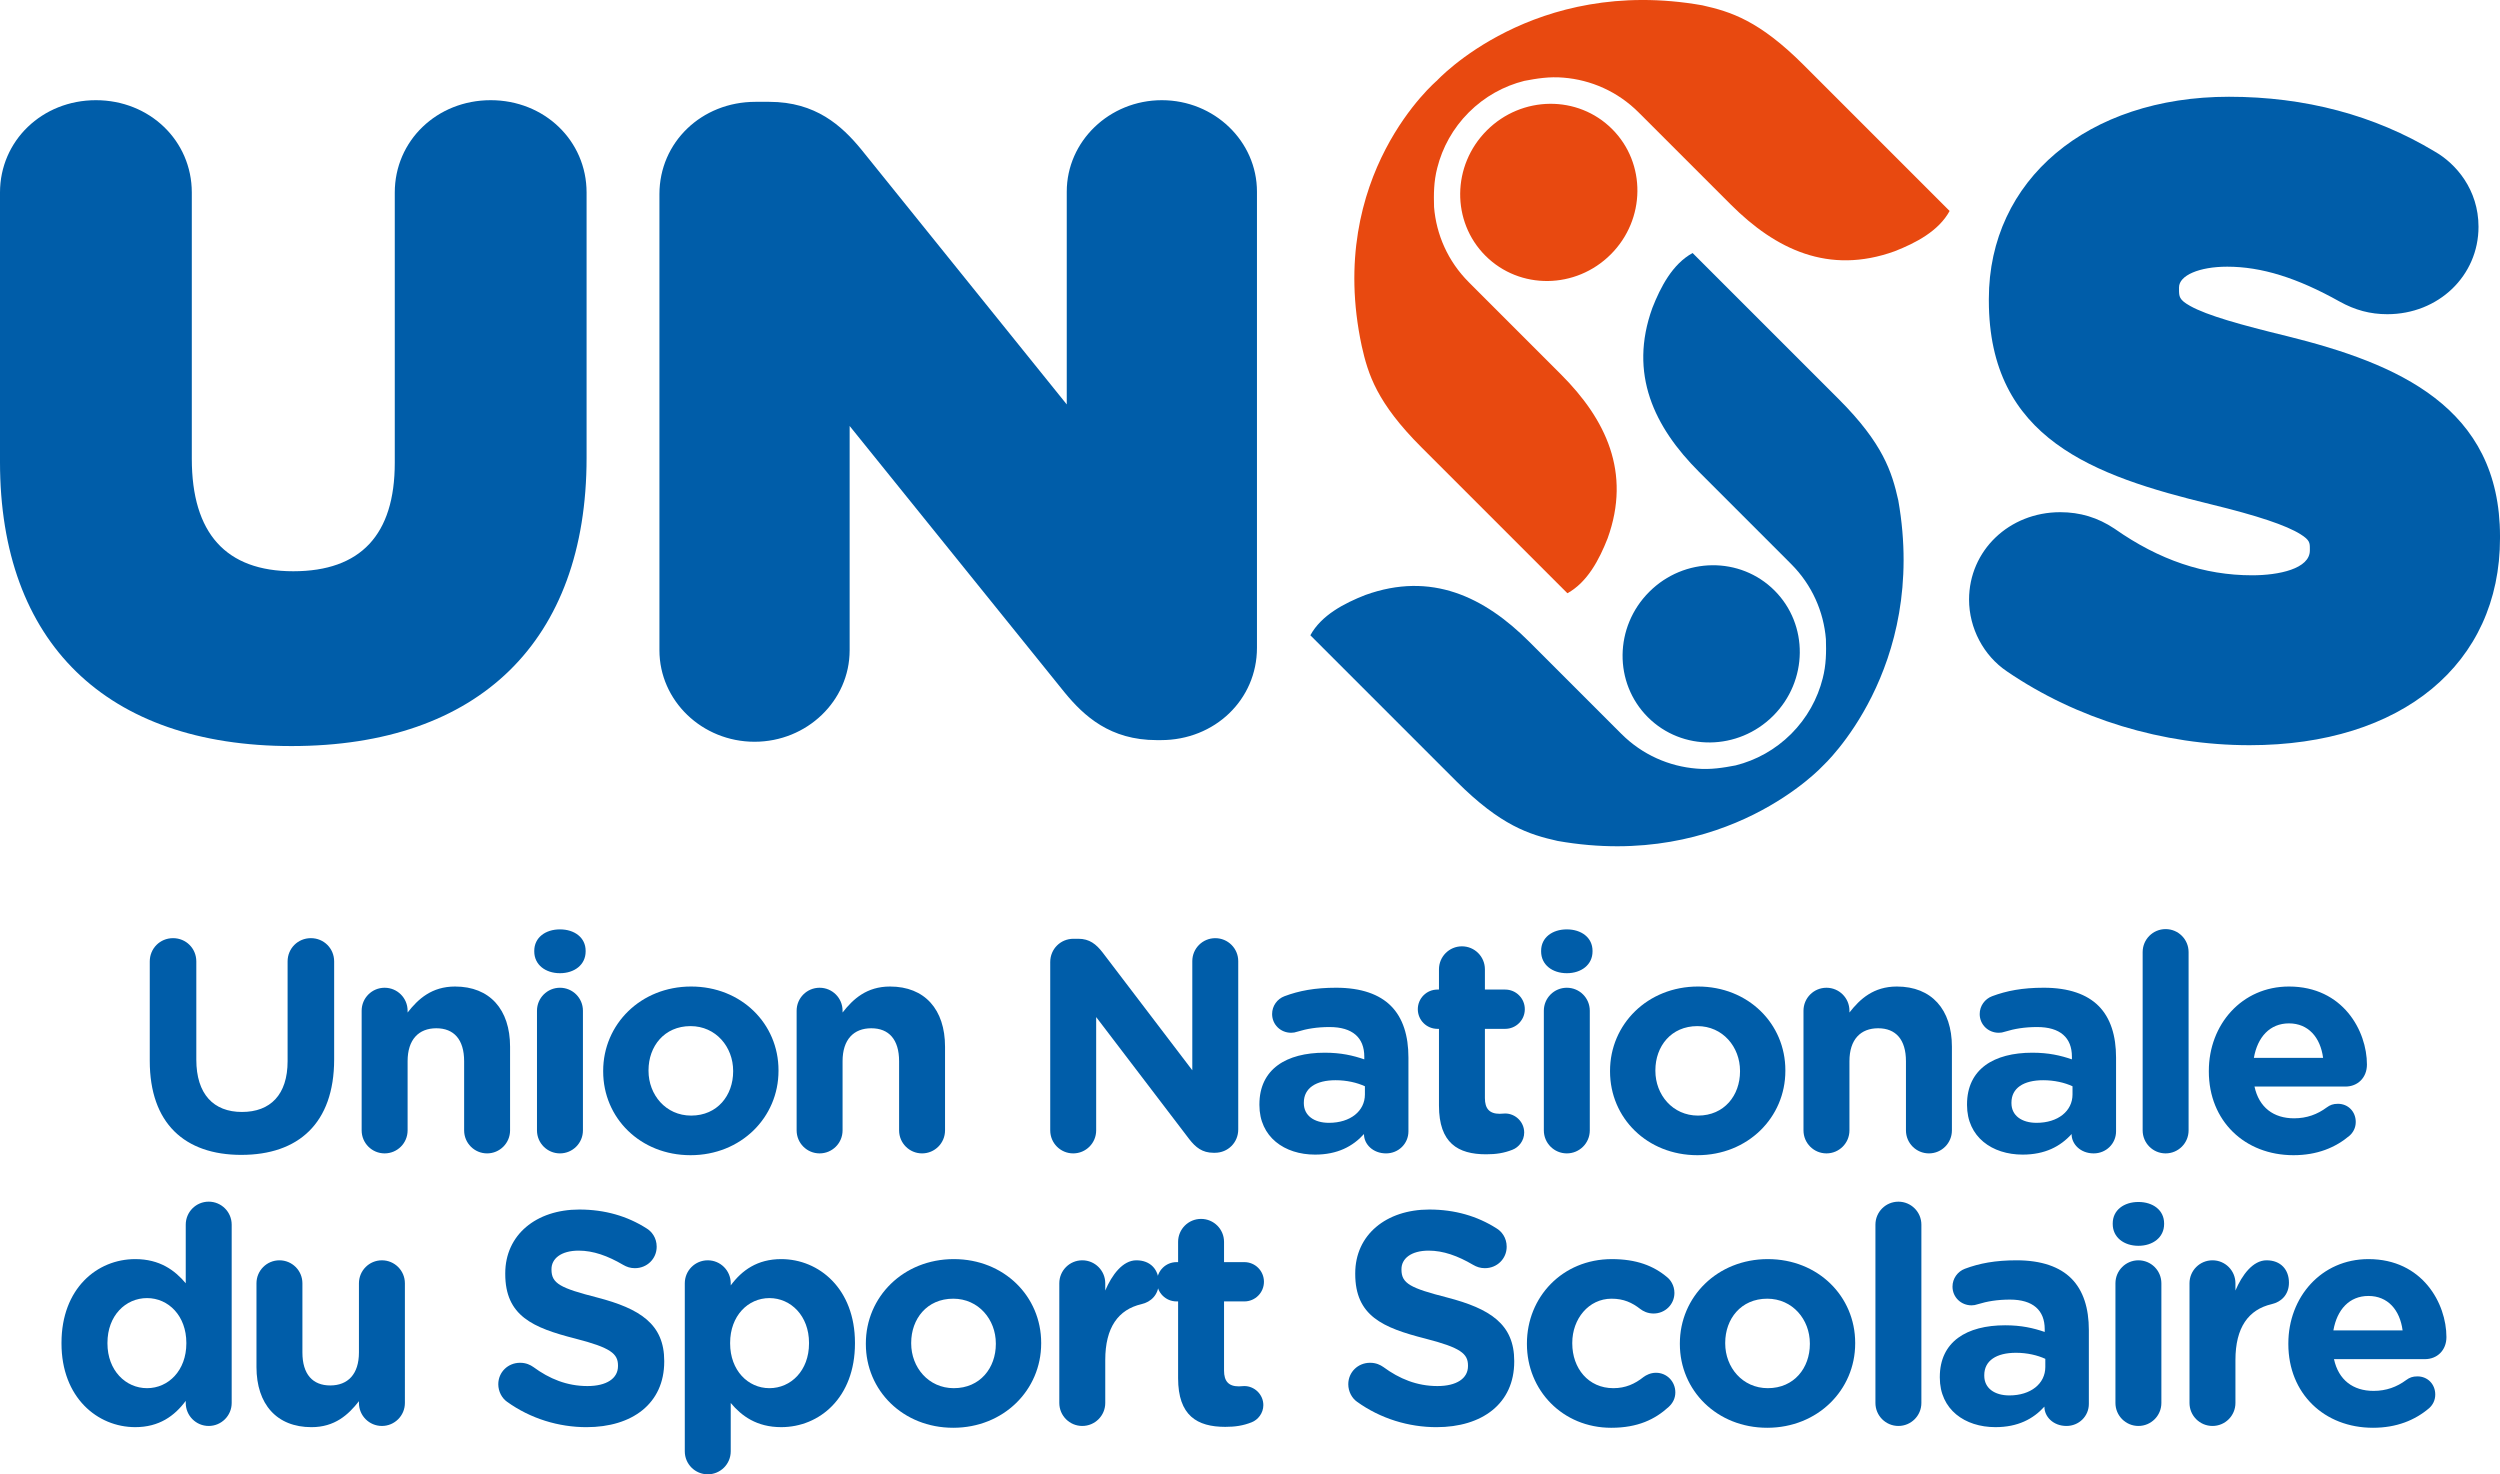
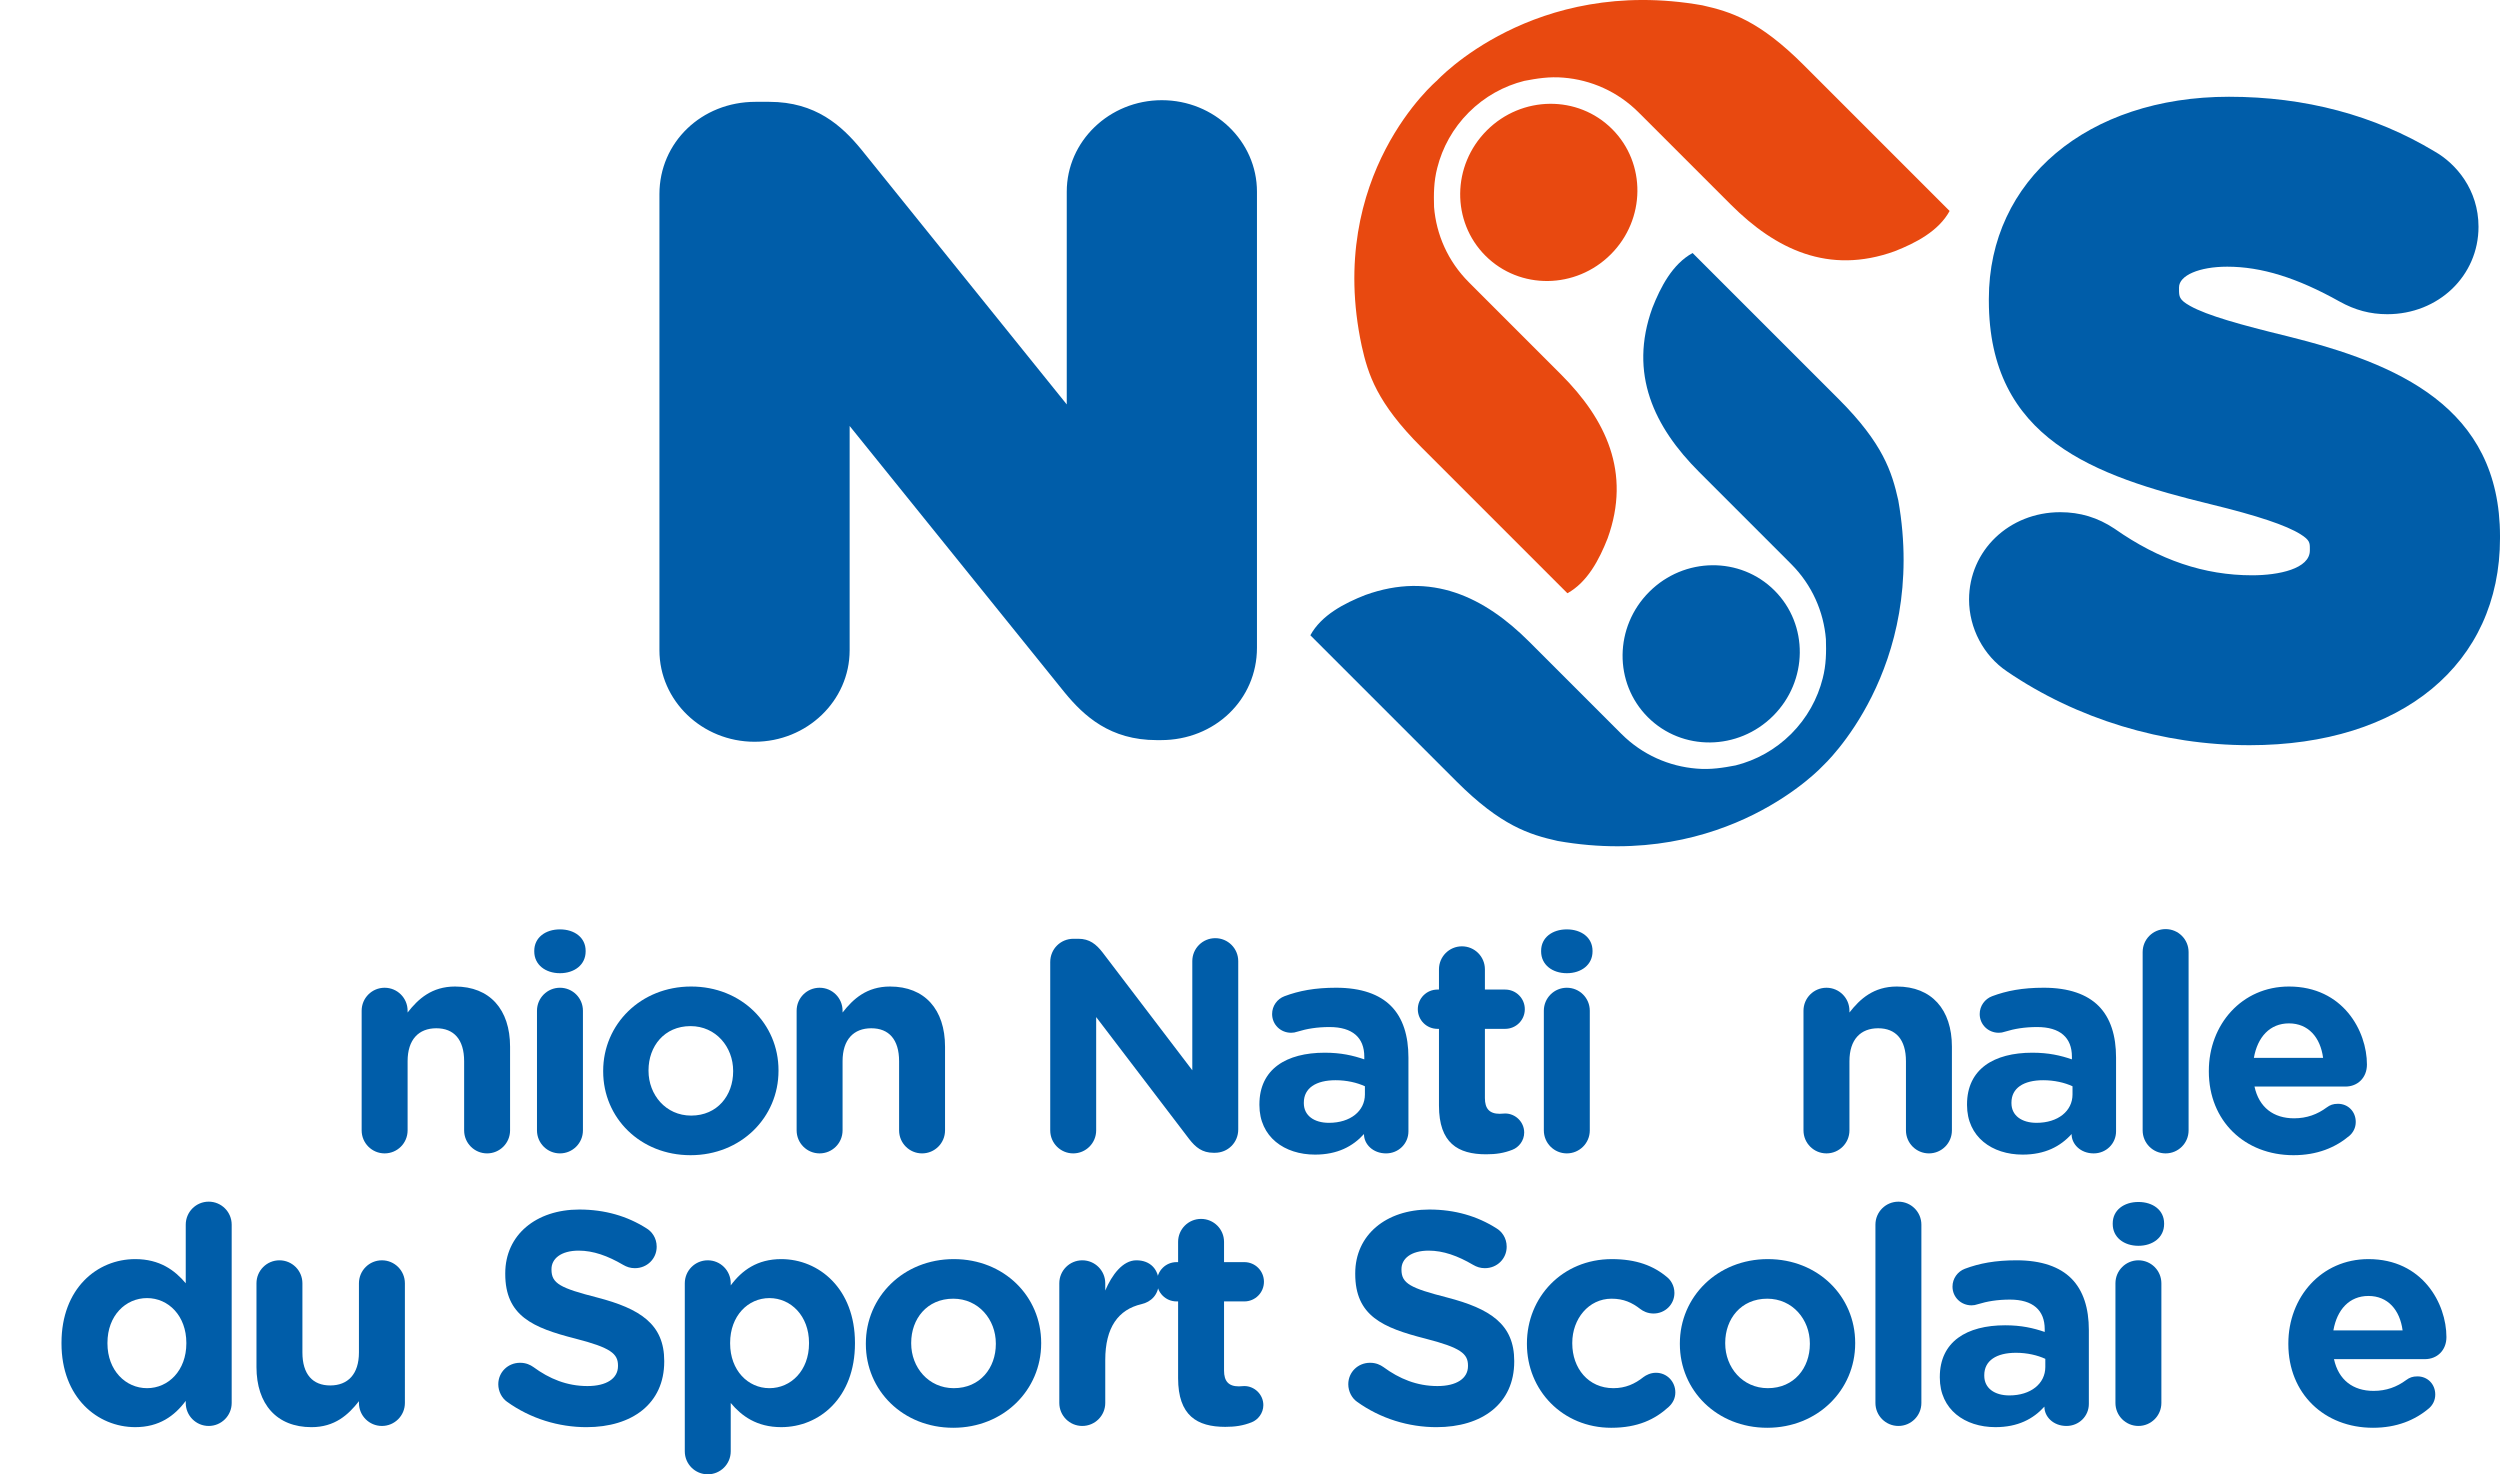
<svg xmlns="http://www.w3.org/2000/svg" xmlns:ns1="http://sodipodi.sourceforge.net/DTD/sodipodi-0.dtd" xmlns:ns2="http://www.inkscape.org/namespaces/inkscape" version="1.1" id="svg1" width="700" height="412.793" viewBox="0 0 700 412.793" ns1:docname="Logo UNSS - 2017.svg" ns2:version="1.4 (e7c3feb1, 2024-10-09)">
  <ns1:namedview id="namedview1" pagecolor="#ffffff" bordercolor="#000000" borderopacity="0.25" ns2:showpageshadow="2" ns2:pageopacity="0.0" ns2:pagecheckerboard="0" ns2:deskcolor="#d1d1d1" ns2:zoom="0.58052758" ns2:cx="282.50165" ns2:cy="181.73125" ns2:window-width="1440" ns2:window-height="750" ns2:window-x="0" ns2:window-y="25" ns2:window-maximized="0" ns2:current-layer="g1">
    <ns2:page x="0" y="0" ns2:label="1" id="page1" width="700" height="412.793" margin="0" bleed="0" />
  </ns1:namedview>
  <g id="g1" ns2:groupmode="layer" ns2:label="1" transform="translate(-432.631,-506.801)">
    <g id="g24">
      <path style="fill:#e84910;fill-opacity:1;fill-rule:nonzero;stroke:none;stroke-width:1.333" d="m 883.646,578.027 c 9.793,-9.793 9.965,-25.502 0.381,-35.086 -9.58,-9.58 -25.289,-9.412 -35.086,0.381 -9.797,9.797 -9.961,25.506 -0.385,35.086 9.589,9.585 25.298,9.412 35.091,-0.381" id="path7" />
      <path style="fill:#e84910;fill-opacity:1;fill-rule:nonzero;stroke:none;stroke-width:1.333" d="m 894.318,541.144 22.922,22.922 c 12.567,12.567 27.431,19.753 45.901,13.085 5.894,-2.314 12.302,-5.633 15.382,-11.275 l -40.87,-40.874 c -12.483,-12.479 -20.413,-14.921 -28.36,-16.709 -47.313,-8.35 -74.31,21.072 -74.31,21.072 0,0 -31.334,26.409 -21.072,74.306 1.783,7.947 4.23,15.882 16.709,28.36 l 40.879,40.879 c 5.638,-3.084 8.956,-9.496 11.271,-15.386 6.664,-18.466 -0.518,-33.338 -13.085,-45.906 l -22.922,-22.922 c -0.513,-0.513 -2.429,-2.434 -2.872,-2.881 -5.868,-5.868 -9.107,-13.364 -9.726,-21.037 -0.106,-3.598 -0.093,-7.151 0.898,-10.965 1.434,-5.695 4.376,-11.089 8.828,-15.541 4.456,-4.452 9.846,-7.394 15.545,-8.824 3.447,-0.659 7.014,-1.252 10.965,-0.903 7.669,0.62 15.169,3.859 21.032,9.726 0.447,0.443 2.367,2.354 2.885,2.872" id="path9" />
      <path style="fill:#005da9;fill-opacity:1;fill-rule:nonzero;stroke:none;stroke-width:1.333" d="m 894.411,672.527 c -9.793,9.793 -9.965,25.497 -0.381,35.086 9.58,9.58 25.289,9.412 35.086,-0.381 9.793,-9.797 9.961,-25.506 0.381,-35.086 -9.589,-9.585 -25.294,-9.412 -35.086,0.381" id="path11" />
      <path style="fill:#005da9;fill-opacity:1;fill-rule:nonzero;stroke:none;stroke-width:1.333" d="m 883.739,709.409 -22.922,-22.922 c -12.567,-12.567 -27.431,-19.749 -45.901,-13.085 -5.894,2.314 -12.302,5.638 -15.386,11.275 l 40.874,40.874 c 12.479,12.479 20.413,14.921 28.36,16.713 47.313,8.346 74.31,-21.077 74.31,-21.077 0,0 29.422,-26.993 21.072,-74.306 -1.788,-7.947 -4.235,-15.882 -16.709,-28.36 l -40.879,-40.874 c -5.638,3.08 -8.956,9.492 -11.271,15.382 -6.669,18.47 0.518,33.338 13.085,45.906 l 22.917,22.922 c 0.518,0.518 2.429,2.434 2.876,2.881 5.863,5.868 9.102,13.364 9.722,21.037 0.106,3.598 0.093,7.151 -0.898,10.965 -1.434,5.691 -4.372,11.089 -8.824,15.545 -4.456,4.447 -9.85,7.39 -15.545,8.824 -3.447,0.655 -7.014,1.252 -10.965,0.898 -7.673,-0.62 -15.169,-3.859 -21.037,-9.722 -0.447,-0.447 -2.367,-2.359 -2.881,-2.876" id="path13" />
-       <path style="fill:#005da9;fill-opacity:1;fill-rule:nonzero;stroke:none;stroke-width:1.333" d="m 570.023,534.855 c -15.058,0 -26.856,11.355 -26.856,25.851 v 75.695 c 0,20.138 -9.558,30.352 -28.413,30.352 -18.855,0 -28.418,-10.598 -28.418,-31.498 v -74.549 c 0,-14.497 -11.797,-25.851 -26.851,-25.851 -15.058,0 -26.856,11.355 -26.856,25.851 v 75.465 c 0,50.543 29.759,79.527 81.638,79.527 52.495,0 82.607,-29.405 82.607,-80.673 v -74.319 c 0,-14.497 -11.793,-25.851 -26.851,-25.851" id="path15" />
      <path style="fill:#005da9;fill-opacity:1;fill-rule:nonzero;stroke:none;stroke-width:1.333" d="m 757.951,534.855 c -14.687,0 -26.63,11.492 -26.63,25.617 v 59.57 l -57.561,-71.425 c -5.416,-6.58 -12.709,-13.302 -25.736,-13.302 h -3.881 c -15.072,0 -26.873,11.35 -26.873,25.842 v 127.725 c 0,14.125 11.948,25.612 26.63,25.612 14.682,0 26.63,-11.487 26.63,-25.612 v -62.805 l 60.23,74.66 c 5.412,6.576 12.709,13.297 25.736,13.297 h 1.212 c 15.067,0 26.873,-11.35 26.873,-25.842 V 560.472 c 0,-14.125 -11.948,-25.617 -26.63,-25.617" id="path17" />
      <path style="fill:#005da9;fill-opacity:1;fill-rule:nonzero;stroke:none;stroke-width:1.333" d="m 1072.892,600.893 c -12.766,-3.115 -22.249,-5.744 -27.05,-8.443 -3.089,-1.739 -3.089,-2.606 -3.089,-4.708 v -0.465 c 0,-3.363 5.677,-5.806 13.501,-5.806 9.571,0 19.554,3.098 31.449,9.753 4.363,2.425 8.611,3.553 13.368,3.553 14.324,0 25.541,-10.753 25.541,-24.475 0,-10.399 -6.306,-17.683 -12.248,-21.068 -16.89,-10.178 -36.281,-15.342 -57.628,-15.342 -39.582,0 -67.23,23.276 -67.23,56.601 v 0.456 c 0,38.733 29.405,49.087 62.154,57.052 13.125,3.204 21.112,5.876 25.143,8.408 2.584,1.628 2.584,2.394 2.584,4.058 v 0.456 c 0,5.138 -8.695,6.961 -16.147,6.961 -13.408,0 -25.98,-4.248 -38.436,-12.974 l -0.155,-0.106 c -4.633,-3.084 -9.585,-4.589 -15.147,-4.589 -14.319,0 -25.537,10.753 -25.537,24.475 0,7.996 4.053,15.682 10.585,20.085 19.519,13.342 43.653,20.683 67.969,20.683 42.591,0 70.111,-22.754 70.111,-57.973 v -0.46 c 0,-36.308 -28.697,-48.432 -59.738,-56.132" id="path19" />
    </g>
    <g id="g65">
      <path id="path28" style="fill:#005da9;fill-opacity:1;fill-rule:nonzero;stroke:none;stroke-width:0.301" d="M 368.211 251.968 C 365.017 251.968 362.645 249.577 362.645 246.632 L 362.645 246.594 C 362.645 243.648 364.998 241.295 368.172 241.295 C 371.367 241.295 373.739 243.687 373.739 246.632 L 373.739 246.67 C 373.739 249.616 371.386 251.968 368.211 251.968 z M 368.172 249.463 C 369.779 249.463 370.869 248.143 370.869 246.632 L 370.869 246.594 C 370.869 245.083 369.875 243.801 368.211 243.801 C 366.604 243.801 365.514 245.121 365.514 246.632 L 365.514 246.67 C 365.514 248.181 366.509 249.463 368.172 249.463 z " transform="matrix(4.425,0,0,-4.425,-1003.183,1897.986)" />
      <path id="path65" style="fill:#005da9;fill-opacity:1;fill-rule:nonzero;stroke:none;stroke-width:0.301" d="M 474.345 234.72 C 471.361 234.72 469.277 232.31 469.277 229.383 L 469.277 229.346 C 469.277 226.208 471.552 224.047 474.633 224.047 C 476.125 224.047 477.291 224.525 478.19 225.291 C 478.401 225.482 478.573 225.769 478.573 226.151 C 478.573 226.802 478.095 227.299 477.444 227.299 C 477.138 227.299 476.947 227.223 476.736 227.069 C 476.144 226.63 475.474 226.381 474.67 226.381 C 473.37 226.381 472.452 227.07 472.165 228.39 L 477.922 228.39 C 478.687 228.39 479.28 228.944 479.28 229.786 C 479.28 231.909 477.769 234.72 474.345 234.72 z M 474.345 232.388 C 475.57 232.388 476.335 231.508 476.507 230.208 L 472.127 230.208 C 472.356 231.528 473.141 232.388 474.345 232.388 z " transform="matrix(4.425,0,0,-4.425,-1003.183,1897.986)" />
      <path id="path59" style="fill:#005da9;fill-opacity:1;fill-rule:nonzero;stroke:none;stroke-width:0.301" d="M 452.082 234.644 C 450.724 234.644 449.728 234.452 448.811 234.109 C 448.352 233.936 448.026 233.496 448.026 232.979 C 448.026 232.31 448.563 231.794 449.232 231.794 C 449.366 231.794 449.48 231.815 449.653 231.872 C 450.207 232.043 450.858 232.158 451.661 232.158 C 453.115 232.158 453.861 231.488 453.861 230.283 L 453.861 230.111 C 453.133 230.359 452.387 230.532 451.355 230.532 C 448.925 230.532 447.223 229.499 447.223 227.261 L 447.223 227.223 C 447.223 225.195 448.811 224.087 450.743 224.087 C 452.159 224.087 453.133 224.602 453.842 225.386 L 453.842 225.368 C 453.842 224.755 454.396 224.162 455.238 224.162 C 456.022 224.162 456.654 224.774 456.654 225.559 L 456.654 230.227 C 456.654 231.603 456.309 232.731 455.544 233.496 C 454.817 234.223 453.67 234.644 452.082 234.644 z M 452.043 228.792 C 452.751 228.792 453.401 228.638 453.899 228.409 L 453.899 227.893 C 453.899 226.841 452.981 226.094 451.622 226.094 C 450.686 226.094 450.036 226.553 450.036 227.337 L 450.036 227.377 C 450.036 228.294 450.801 228.792 452.043 228.792 z " transform="matrix(4.425,0,0,-4.425,-1003.183,1897.986)" />
      <path id="path56" style="fill:#005da9;fill-opacity:1;fill-rule:nonzero;stroke:none;stroke-width:0.301" d="M 436.341 234.72 C 433.146 234.72 430.774 232.331 430.774 229.383 L 430.774 229.346 C 430.774 226.4 433.127 224.047 436.302 224.047 C 439.496 224.047 441.868 226.439 441.868 229.383 L 441.868 229.422 C 441.868 232.367 439.515 234.72 436.341 234.72 z M 436.302 232.215 C 437.909 232.215 439 230.895 439 229.383 L 439 229.346 C 439 227.835 438.005 226.553 436.341 226.553 C 434.734 226.553 433.644 227.873 433.644 229.383 L 433.644 229.422 C 433.644 230.933 434.638 232.215 436.302 232.215 z " transform="matrix(4.425,0,0,-4.425,-1003.183,1897.986)" />
      <path id="path50" style="fill:#005da9;fill-opacity:1;fill-rule:nonzero;stroke:none;stroke-width:0.301" d="M 384.832 234.72 C 381.638 234.72 379.266 232.331 379.266 229.383 L 379.266 229.346 C 379.266 226.4 381.618 224.047 384.794 224.047 C 387.988 224.047 390.36 226.439 390.36 229.383 L 390.36 229.422 C 390.36 232.367 388.007 234.72 384.832 234.72 z M 384.794 232.215 C 386.4 232.215 387.491 230.895 387.491 229.383 L 387.491 229.346 C 387.491 227.835 386.496 226.553 384.832 226.553 C 383.226 226.553 382.135 227.873 382.135 229.383 L 382.135 229.422 C 382.135 230.933 383.129 232.215 384.794 232.215 z " transform="matrix(4.425,0,0,-4.425,-1003.183,1897.986)" />
      <path id="path48" style="fill:#005da9;fill-opacity:1;fill-rule:nonzero;stroke:none;stroke-width:0.301" d="M 373.91 234.72 C 372.4 234.72 371.424 234.012 370.716 233.056 L 370.716 233.19 C 370.716 233.994 370.066 234.644 369.263 234.644 C 368.459 234.644 367.809 233.994 367.809 233.19 L 367.809 222.555 C 367.809 221.752 368.459 221.102 369.263 221.102 C 370.066 221.102 370.716 221.752 370.716 222.555 L 370.716 225.616 C 371.404 224.793 372.361 224.087 373.91 224.087 C 376.339 224.087 378.577 225.96 378.577 229.383 L 378.577 229.422 C 378.577 232.845 376.301 234.72 373.91 234.72 z M 373.164 232.253 C 374.522 232.253 375.67 231.125 375.67 229.422 L 375.67 229.383 C 375.67 227.663 374.522 226.553 373.164 226.553 C 371.806 226.553 370.678 227.681 370.678 229.383 L 370.678 229.422 C 370.678 231.125 371.806 232.253 373.164 232.253 z " transform="matrix(4.425,0,0,-4.425,-1003.183,1897.986)" />
      <path id="path21" style="fill:#005da9;fill-opacity:1;fill-rule:nonzero;stroke:none;stroke-width:0.301" d="M 337.684 238.355 C 336.881 238.355 336.231 237.704 336.231 236.901 L 336.231 233.19 C 335.542 234.012 334.586 234.72 333.036 234.72 C 330.607 234.72 328.369 232.845 328.369 229.422 L 328.369 229.383 C 328.369 225.96 330.646 224.087 333.036 224.087 C 334.547 224.087 335.523 224.794 336.231 225.751 L 336.231 225.616 C 336.231 224.813 336.881 224.162 337.684 224.162 C 338.487 224.162 339.138 224.813 339.138 225.616 L 339.138 236.901 C 339.138 237.704 338.487 238.355 337.684 238.355 z M 333.782 232.253 C 335.141 232.253 336.269 231.125 336.269 229.422 L 336.269 229.383 C 336.269 227.681 335.141 226.553 333.782 226.553 C 332.424 226.553 331.277 227.681 331.277 229.383 L 331.277 229.422 C 331.277 231.143 332.424 232.253 333.782 232.253 z " transform="matrix(4.425,0,0,-4.425,-1003.183,1897.986)" />
      <path id="path44" style="fill:#005da9;fill-opacity:1;fill-rule:nonzero;stroke:none;stroke-width:0.301" d="M 469.315 251.968 C 466.331 251.968 464.246 249.559 464.246 246.632 L 464.246 246.594 C 464.246 243.457 466.522 241.295 469.602 241.295 C 471.094 241.295 472.26 241.773 473.159 242.538 C 473.368 242.729 473.542 243.016 473.542 243.399 C 473.542 244.049 473.064 244.547 472.414 244.547 C 472.107 244.547 471.917 244.471 471.706 244.317 C 471.113 243.878 470.444 243.629 469.64 243.629 C 468.34 243.629 467.421 244.317 467.135 245.638 L 472.891 245.638 C 473.657 245.638 474.25 246.191 474.25 247.033 C 474.25 249.156 472.739 251.968 469.315 251.968 z M 469.315 249.636 C 470.539 249.636 471.304 248.754 471.476 247.454 L 467.096 247.454 C 467.326 248.773 468.11 249.636 469.315 249.636 z " transform="matrix(4.425,0,0,-4.425,-1003.183,1897.986)" />
      <path id="path40" style="fill:#005da9;fill-opacity:1;fill-rule:nonzero;stroke:none;stroke-width:0.301" d="M 453.803 251.892 C 452.445 251.892 451.451 251.699 450.532 251.355 C 450.074 251.183 449.747 250.744 449.747 250.228 C 449.747 249.559 450.283 249.042 450.953 249.042 C 451.087 249.042 451.202 249.06 451.374 249.118 C 451.929 249.29 452.579 249.404 453.383 249.404 C 454.836 249.404 455.582 248.735 455.582 247.53 L 455.582 247.359 C 454.856 247.608 454.108 247.78 453.075 247.78 C 450.647 247.78 448.945 246.746 448.945 244.507 L 448.945 244.471 C 448.945 242.444 450.532 241.332 452.464 241.332 C 453.879 241.332 454.856 241.85 455.563 242.635 L 455.563 242.615 C 455.563 242.004 456.117 241.409 456.959 241.409 C 457.743 241.409 458.375 242.022 458.375 242.805 L 458.375 247.473 C 458.375 248.85 458.031 249.98 457.265 250.744 C 456.539 251.471 455.391 251.892 453.803 251.892 z M 453.765 246.039 C 454.473 246.039 455.123 245.886 455.62 245.657 L 455.62 245.139 C 455.62 244.088 454.702 243.343 453.344 243.343 C 452.407 243.343 451.756 243.801 451.756 244.585 L 451.756 244.623 C 451.756 245.541 452.521 246.039 453.765 246.039 z " transform="matrix(4.425,0,0,-4.425,-1003.183,1897.986)" />
-       <path id="path37" style="fill:#005da9;fill-opacity:1;fill-rule:nonzero;stroke:none;stroke-width:0.301" d="M 431.922 251.968 C 428.728 251.968 426.356 249.577 426.356 246.632 L 426.356 246.594 C 426.356 243.648 428.708 241.295 431.884 241.295 C 435.077 241.295 437.45 243.687 437.45 246.632 L 437.45 246.67 C 437.45 249.616 435.098 251.968 431.922 251.968 z M 431.884 249.463 C 433.49 249.463 434.581 248.143 434.581 246.632 L 434.581 246.594 C 434.581 245.083 433.587 243.801 431.922 243.801 C 430.316 243.801 429.225 245.121 429.225 246.632 L 429.225 246.67 C 429.225 248.181 430.219 249.463 431.884 249.463 z " transform="matrix(4.425,0,0,-4.425,-1003.183,1897.986)" />
      <path id="path32" style="fill:#005da9;fill-opacity:1;fill-rule:nonzero;stroke:none;stroke-width:0.301" d="M 409.027 251.892 C 407.669 251.892 406.675 251.699 405.756 251.355 C 405.297 251.183 404.973 250.744 404.973 250.228 C 404.973 249.559 405.508 249.042 406.177 249.042 C 406.311 249.042 406.426 249.06 406.598 249.118 C 407.153 249.29 407.803 249.404 408.606 249.404 C 410.06 249.404 410.806 248.735 410.806 247.53 L 410.806 247.359 C 410.08 247.608 409.334 247.78 408.301 247.78 C 405.872 247.78 404.169 246.746 404.169 244.507 L 404.169 244.471 C 404.169 242.444 405.756 241.332 407.689 241.332 C 409.104 241.332 410.08 241.85 410.787 242.635 L 410.787 242.615 C 410.787 242.004 411.342 241.409 412.183 241.409 C 412.968 241.409 413.599 242.022 413.599 242.805 L 413.599 247.473 C 413.599 248.85 413.255 249.98 412.489 250.744 C 411.763 251.471 410.615 251.892 409.027 251.892 z M 408.99 246.039 C 409.696 246.039 410.347 245.886 410.845 245.657 L 410.845 245.139 C 410.845 244.088 409.927 243.343 408.569 243.343 C 407.632 243.343 406.98 243.801 406.98 244.585 L 406.98 244.623 C 406.98 245.541 407.746 246.039 408.99 246.039 z " transform="matrix(4.425,0,0,-4.425,-1003.183,1897.986)" />
      <path style="fill:#005da9;fill-opacity:1;fill-rule:nonzero;stroke:none;stroke-width:0.301" d="m 358.456,242.863 c 0,-0.803 0.651,-1.454 1.454,-1.454 0.803,0 1.454,0.651 1.454,1.454 v 7.575 c 0,0.803 -0.651,1.453 -1.454,1.453 -0.803,0 -1.454,-0.65 -1.454,-1.453 z" transform="matrix(4.425,0,0,-4.425,-1003.183,1897.986)" id="path27" />
      <path style="fill:#005da9;fill-opacity:1;fill-rule:nonzero;stroke:none;stroke-width:0.301" d="m 358.284,254.188 c 0,-0.842 0.708,-1.377 1.626,-1.377 0.918,0 1.625,0.535 1.625,1.377 v 0.038 c 0,0.841 -0.707,1.358 -1.625,1.358 -0.918,0 -1.626,-0.517 -1.626,-1.358 z" transform="matrix(4.425,0,0,-4.425,-1003.183,1897.986)" id="path26" />
      <path style="fill:#005da9;fill-opacity:1;fill-rule:nonzero;stroke:none;stroke-width:0.301" d="m 347.362,242.863 c 0,-0.803 0.651,-1.454 1.454,-1.454 0.804,0 1.454,0.651 1.454,1.454 v 4.38 c 0,1.377 0.708,2.084 1.817,2.084 1.109,0 1.76,-0.707 1.76,-2.084 v -4.38 c 0,-0.803 0.65,-1.454 1.453,-1.454 0.803,0 1.454,0.651 1.454,1.454 v 5.299 c 0,2.352 -1.281,3.806 -3.481,3.806 -1.473,0 -2.334,-0.785 -3.003,-1.645 v 0.115 c 0,0.803 -0.65,1.453 -1.454,1.453 -0.803,0 -1.454,-0.65 -1.454,-1.453 z" transform="matrix(4.425,0,0,-4.425,-1003.183,1897.986)" id="path25" />
-       <path style="fill:#005da9;fill-opacity:1;fill-rule:nonzero;stroke:none;stroke-width:0.301" d="m 339.75,241.315 c 3.596,0 5.872,1.989 5.872,6.044 v 6.197 c 0,0.823 -0.65,1.473 -1.473,1.473 -0.822,0 -1.473,-0.65 -1.473,-1.473 v -6.312 c 0,-2.123 -1.09,-3.213 -2.888,-3.213 -1.797,0 -2.888,1.128 -2.888,3.309 v 6.216 c 0,0.823 -0.65,1.473 -1.473,1.473 -0.822,0 -1.473,-0.65 -1.473,-1.473 v -6.292 c 0,-3.941 2.201,-5.949 5.796,-5.949" transform="matrix(4.425,0,0,-4.425,-1003.183,1897.986)" id="path23" />
-       <path style="fill:#005da9;fill-opacity:1;fill-rule:nonzero;stroke:none;stroke-width:0.301" d="m 463.022,225.616 c 0,-0.803 0.651,-1.454 1.455,-1.454 0.803,0 1.452,0.651 1.452,1.454 v 2.716 c 0,2.066 0.823,3.195 2.296,3.539 0.593,0.134 1.09,0.592 1.09,1.357 0,0.823 -0.516,1.416 -1.416,1.416 -0.86,0 -1.549,-0.919 -1.97,-1.913 v 0.459 c 0,0.804 -0.649,1.454 -1.452,1.454 -0.804,0 -1.455,-0.65 -1.455,-1.454 z" transform="matrix(4.425,0,0,-4.425,-1003.183,1897.986)" id="path63" />
      <path style="fill:#005da9;fill-opacity:1;fill-rule:nonzero;stroke:none;stroke-width:0.301" d="m 458.336,225.616 c 0,-0.803 0.651,-1.454 1.454,-1.454 0.803,0 1.453,0.651 1.453,1.454 v 7.574 c 0,0.804 -0.65,1.454 -1.453,1.454 -0.803,0 -1.454,-0.65 -1.454,-1.454 z" transform="matrix(4.425,0,0,-4.425,-1003.183,1897.986)" id="path62" />
      <path style="fill:#005da9;fill-opacity:1;fill-rule:nonzero;stroke:none;stroke-width:0.301" d="m 458.164,236.939 c 0,-0.842 0.707,-1.377 1.626,-1.377 0.918,0 1.626,0.535 1.626,1.377 v 0.039 c 0,0.841 -0.708,1.357 -1.626,1.357 -0.919,0 -1.626,-0.516 -1.626,-1.357 z" transform="matrix(4.425,0,0,-4.425,-1003.183,1897.986)" id="path61" />
      <path style="fill:#005da9;fill-opacity:1;fill-rule:nonzero;stroke:none;stroke-width:0.301" d="m 443.149,225.616 c 0,-0.803 0.651,-1.454 1.454,-1.454 0.803,0 1.454,0.651 1.454,1.454 v 11.285 c 0,0.803 -0.651,1.453 -1.454,1.453 -0.803,0 -1.454,-0.65 -1.454,-1.453 z" transform="matrix(4.425,0,0,-4.425,-1003.183,1897.986)" id="path58" />
      <path style="fill:#005da9;fill-opacity:1;fill-rule:nonzero;stroke:none;stroke-width:0.301" d="m 426.433,224.047 c 1.683,0 2.773,0.535 3.634,1.321 0.249,0.228 0.421,0.535 0.421,0.917 0,0.689 -0.536,1.243 -1.225,1.243 -0.344,0 -0.63,-0.152 -0.784,-0.267 -0.555,-0.441 -1.147,-0.708 -1.913,-0.708 -1.587,0 -2.6,1.262 -2.6,2.83 v 0.039 c 0,1.511 1.032,2.793 2.486,2.793 0.765,0 1.3,-0.249 1.817,-0.651 0.172,-0.134 0.459,-0.287 0.842,-0.287 0.727,0 1.319,0.574 1.319,1.301 0,0.498 -0.268,0.842 -0.459,0.995 -0.86,0.727 -1.951,1.147 -3.501,1.147 -3.136,0 -5.373,-2.41 -5.373,-5.337 v -0.037 c 0,-2.927 2.257,-5.299 5.336,-5.299" transform="matrix(4.425,0,0,-4.425,-1003.183,1897.986)" id="path55" />
      <path style="fill:#005da9;fill-opacity:1;fill-rule:nonzero;stroke:none;stroke-width:0.301" d="m 415.377,224.086 c 2.888,0 4.916,1.491 4.916,4.15 v 0.039 c 0,2.333 -1.53,3.309 -4.247,4.016 -2.313,0.593 -2.888,0.88 -2.888,1.76 v 0.038 c 0,0.65 0.593,1.167 1.722,1.167 0.918,0 1.836,-0.326 2.811,-0.899 0.23,-0.134 0.46,-0.211 0.746,-0.211 0.766,0 1.378,0.593 1.378,1.358 0,0.575 -0.325,0.976 -0.651,1.167 -1.204,0.765 -2.62,1.186 -4.246,1.186 -2.735,0 -4.686,-1.607 -4.686,-4.035 v -0.039 c 0,-2.658 1.74,-3.405 4.437,-4.093 2.239,-0.574 2.698,-0.956 2.698,-1.702 v -0.039 c 0,-0.784 -0.727,-1.262 -1.933,-1.262 -1.3,0 -2.409,0.459 -3.423,1.205 -0.191,0.134 -0.459,0.268 -0.842,0.268 -0.765,0 -1.377,-0.593 -1.377,-1.358 0,-0.46 0.229,-0.881 0.555,-1.11 1.492,-1.071 3.27,-1.606 5.03,-1.606" transform="matrix(4.425,0,0,-4.425,-1003.183,1897.986)" id="path54" />
      <path style="fill:#005da9;fill-opacity:1;fill-rule:nonzero;stroke:none;stroke-width:0.301" d="m 402.008,224.105 c 0.63,0 1.128,0.076 1.664,0.287 0.401,0.153 0.746,0.574 0.746,1.09 0,0.669 -0.555,1.205 -1.205,1.205 -0.058,0 -0.249,-0.02 -0.344,-0.02 -0.65,0 -0.938,0.326 -0.938,0.996 v 4.379 h 1.282 c 0.689,0 1.243,0.555 1.243,1.244 0,0.688 -0.554,1.243 -1.243,1.243 h -1.282 v 1.282 c 0,0.803 -0.65,1.453 -1.454,1.453 -0.803,0 -1.453,-0.65 -1.453,-1.453 v -1.282 h -0.096 c -0.688,0 -1.243,-0.555 -1.243,-1.243 0,-0.689 0.555,-1.244 1.243,-1.244 h 0.096 v -4.858 c 0,-2.371 1.205,-3.079 2.984,-3.079" transform="matrix(4.425,0,0,-4.425,-1003.183,1897.986)" id="path53" />
      <path style="fill:#005da9;fill-opacity:1;fill-rule:nonzero;stroke:none;stroke-width:0.301" d="m 391.507,225.616 c 0,-0.803 0.651,-1.454 1.453,-1.454 0.804,0 1.455,0.651 1.455,1.454 v 2.716 c 0,2.066 0.822,3.195 2.295,3.539 0.592,0.134 1.09,0.592 1.09,1.357 0,0.823 -0.517,1.416 -1.416,1.416 -0.861,0 -1.549,-0.919 -1.969,-1.913 v 0.459 c 0,0.804 -0.651,1.454 -1.455,1.454 -0.802,0 -1.453,-0.65 -1.453,-1.454 z" transform="matrix(4.425,0,0,-4.425,-1003.183,1897.986)" id="path52" />
      <path style="fill:#005da9;fill-opacity:1;fill-rule:nonzero;stroke:none;stroke-width:0.301" d="m 361.592,224.086 c 2.888,0 4.916,1.491 4.916,4.15 v 0.039 c 0,2.333 -1.53,3.309 -4.246,4.016 -2.315,0.593 -2.888,0.88 -2.888,1.76 v 0.038 c 0,0.65 0.593,1.167 1.721,1.167 0.918,0 1.836,-0.326 2.812,-0.899 0.229,-0.134 0.459,-0.211 0.746,-0.211 0.765,0 1.377,0.593 1.377,1.358 0,0.575 -0.325,0.976 -0.651,1.167 -1.204,0.765 -2.619,1.186 -4.245,1.186 -2.736,0 -4.686,-1.607 -4.686,-4.035 v -0.039 c 0,-2.658 1.74,-3.405 4.437,-4.093 2.238,-0.574 2.697,-0.956 2.697,-1.702 v -0.039 c 0,-0.784 -0.727,-1.262 -1.933,-1.262 -1.3,0 -2.409,0.459 -3.423,1.205 -0.191,0.134 -0.459,0.268 -0.842,0.268 -0.764,0 -1.377,-0.593 -1.377,-1.358 0,-0.46 0.23,-0.881 0.555,-1.11 1.492,-1.071 3.271,-1.606 5.03,-1.606" transform="matrix(4.425,0,0,-4.425,-1003.183,1897.986)" id="path47" />
      <path style="fill:#005da9;fill-opacity:1;fill-rule:nonzero;stroke:none;stroke-width:0.301" d="m 350.098,233.19 c 0,0.804 -0.651,1.454 -1.454,1.454 -0.804,0 -1.454,-0.65 -1.454,-1.454 v -4.38 c 0,-1.378 -0.707,-2.085 -1.817,-2.085 -1.109,0 -1.76,0.707 -1.76,2.085 v 4.38 c 0,0.804 -0.65,1.454 -1.453,1.454 -0.803,0 -1.454,-0.65 -1.454,-1.454 v -5.298 c 0,-2.353 1.282,-3.806 3.481,-3.806 1.473,0 2.334,0.784 3.003,1.644 v -0.114 c 0,-0.803 0.65,-1.454 1.454,-1.454 0.803,0 1.454,0.651 1.454,1.454 z" transform="matrix(4.425,0,0,-4.425,-1003.183,1897.986)" id="path46" />
      <path style="fill:#005da9;fill-opacity:1;fill-rule:nonzero;stroke:none;stroke-width:0.301" d="m 460.058,242.863 c 0,-0.803 0.65,-1.454 1.453,-1.454 0.804,0 1.454,0.651 1.454,1.454 v 11.285 c 0,0.804 -0.65,1.454 -1.454,1.454 -0.803,0 -1.453,-0.65 -1.453,-1.454 z" transform="matrix(4.425,0,0,-4.425,-1003.183,1897.986)" id="path42" />
      <path style="fill:#005da9;fill-opacity:1;fill-rule:nonzero;stroke:none;stroke-width:0.301" d="m 438.597,242.863 c 0,-0.803 0.65,-1.454 1.454,-1.454 0.803,0 1.454,0.651 1.454,1.454 v 4.38 c 0,1.377 0.707,2.084 1.817,2.084 1.109,0 1.759,-0.707 1.759,-2.084 v -4.38 c 0,-0.803 0.651,-1.454 1.454,-1.454 0.804,0 1.454,0.651 1.454,1.454 v 5.299 c 0,2.352 -1.282,3.806 -3.482,3.806 -1.473,0 -2.333,-0.785 -3.002,-1.645 v 0.115 c 0,0.803 -0.651,1.453 -1.454,1.453 -0.804,0 -1.454,-0.65 -1.454,-1.453 z" transform="matrix(4.425,0,0,-4.425,-1003.183,1897.986)" id="path39" />
      <path style="fill:#005da9;fill-opacity:1;fill-rule:nonzero;stroke:none;stroke-width:0.301" d="m 422.167,242.863 c 0,-0.803 0.651,-1.454 1.454,-1.454 0.804,0 1.454,0.651 1.454,1.454 v 7.575 c 0,0.803 -0.65,1.453 -1.454,1.453 -0.803,0 -1.454,-0.65 -1.454,-1.453 z" transform="matrix(4.425,0,0,-4.425,-1003.183,1897.986)" id="path36" />
      <path style="fill:#005da9;fill-opacity:1;fill-rule:nonzero;stroke:none;stroke-width:0.301" d="m 421.995,254.188 c 0,-0.842 0.708,-1.377 1.626,-1.377 0.918,0 1.627,0.535 1.627,1.377 v 0.038 c 0,0.841 -0.709,1.358 -1.627,1.358 -0.918,0 -1.626,-0.517 -1.626,-1.358 z" transform="matrix(4.425,0,0,-4.425,-1003.183,1897.986)" id="path35" />
      <path style="fill:#005da9;fill-opacity:1;fill-rule:nonzero;stroke:none;stroke-width:0.301" d="m 418.514,241.352 c 0.632,0 1.129,0.076 1.665,0.287 0.401,0.153 0.745,0.573 0.745,1.09 0,0.67 -0.554,1.205 -1.205,1.205 -0.057,0 -0.248,-0.019 -0.344,-0.019 -0.65,0 -0.937,0.325 -0.937,0.995 v 4.38 h 1.281 c 0.689,0 1.244,0.554 1.244,1.243 0,0.688 -0.555,1.243 -1.244,1.243 h -1.281 v 1.282 c 0,0.803 -0.65,1.454 -1.454,1.454 -0.803,0 -1.453,-0.651 -1.453,-1.454 v -1.282 h -0.095 c -0.689,0 -1.244,-0.555 -1.244,-1.243 0,-0.689 0.555,-1.243 1.244,-1.243 h 0.095 v -4.858 c 0,-2.372 1.204,-3.08 2.983,-3.08" transform="matrix(4.425,0,0,-4.425,-1003.183,1897.986)" id="path34" />
      <path style="fill:#005da9;fill-opacity:1;fill-rule:nonzero;stroke:none;stroke-width:0.301" d="m 390.933,242.863 c 0,-0.803 0.65,-1.454 1.454,-1.454 0.803,0 1.453,0.651 1.453,1.454 v 7.173 l 5.891,-7.727 c 0.402,-0.517 0.823,-0.861 1.531,-0.861 h 0.095 c 0.823,0 1.473,0.65 1.473,1.473 v 10.654 c 0,0.803 -0.65,1.453 -1.453,1.453 -0.803,0 -1.454,-0.65 -1.454,-1.453 v -6.906 l -5.681,7.46 c -0.402,0.516 -0.823,0.861 -1.53,0.861 h -0.307 c -0.822,0 -1.472,-0.651 -1.472,-1.472 z" transform="matrix(4.425,0,0,-4.425,-1003.183,1897.986)" id="path31" />
      <path style="fill:#005da9;fill-opacity:1;fill-rule:nonzero;stroke:none;stroke-width:0.301" d="m 374.886,242.863 c 0,-0.803 0.65,-1.454 1.454,-1.454 0.803,0 1.453,0.651 1.453,1.454 v 4.38 c 0,1.377 0.708,2.084 1.817,2.084 1.11,0 1.76,-0.707 1.76,-2.084 v -4.38 c 0,-0.803 0.651,-1.454 1.454,-1.454 0.803,0 1.453,0.651 1.453,1.454 v 5.299 c 0,2.352 -1.281,3.806 -3.481,3.806 -1.473,0 -2.333,-0.785 -3.003,-1.645 v 0.115 c 0,0.803 -0.65,1.453 -1.453,1.453 -0.804,0 -1.454,-0.65 -1.454,-1.453 z" transform="matrix(4.425,0,0,-4.425,-1003.183,1897.986)" id="path30" />
    </g>
  </g>
</svg>